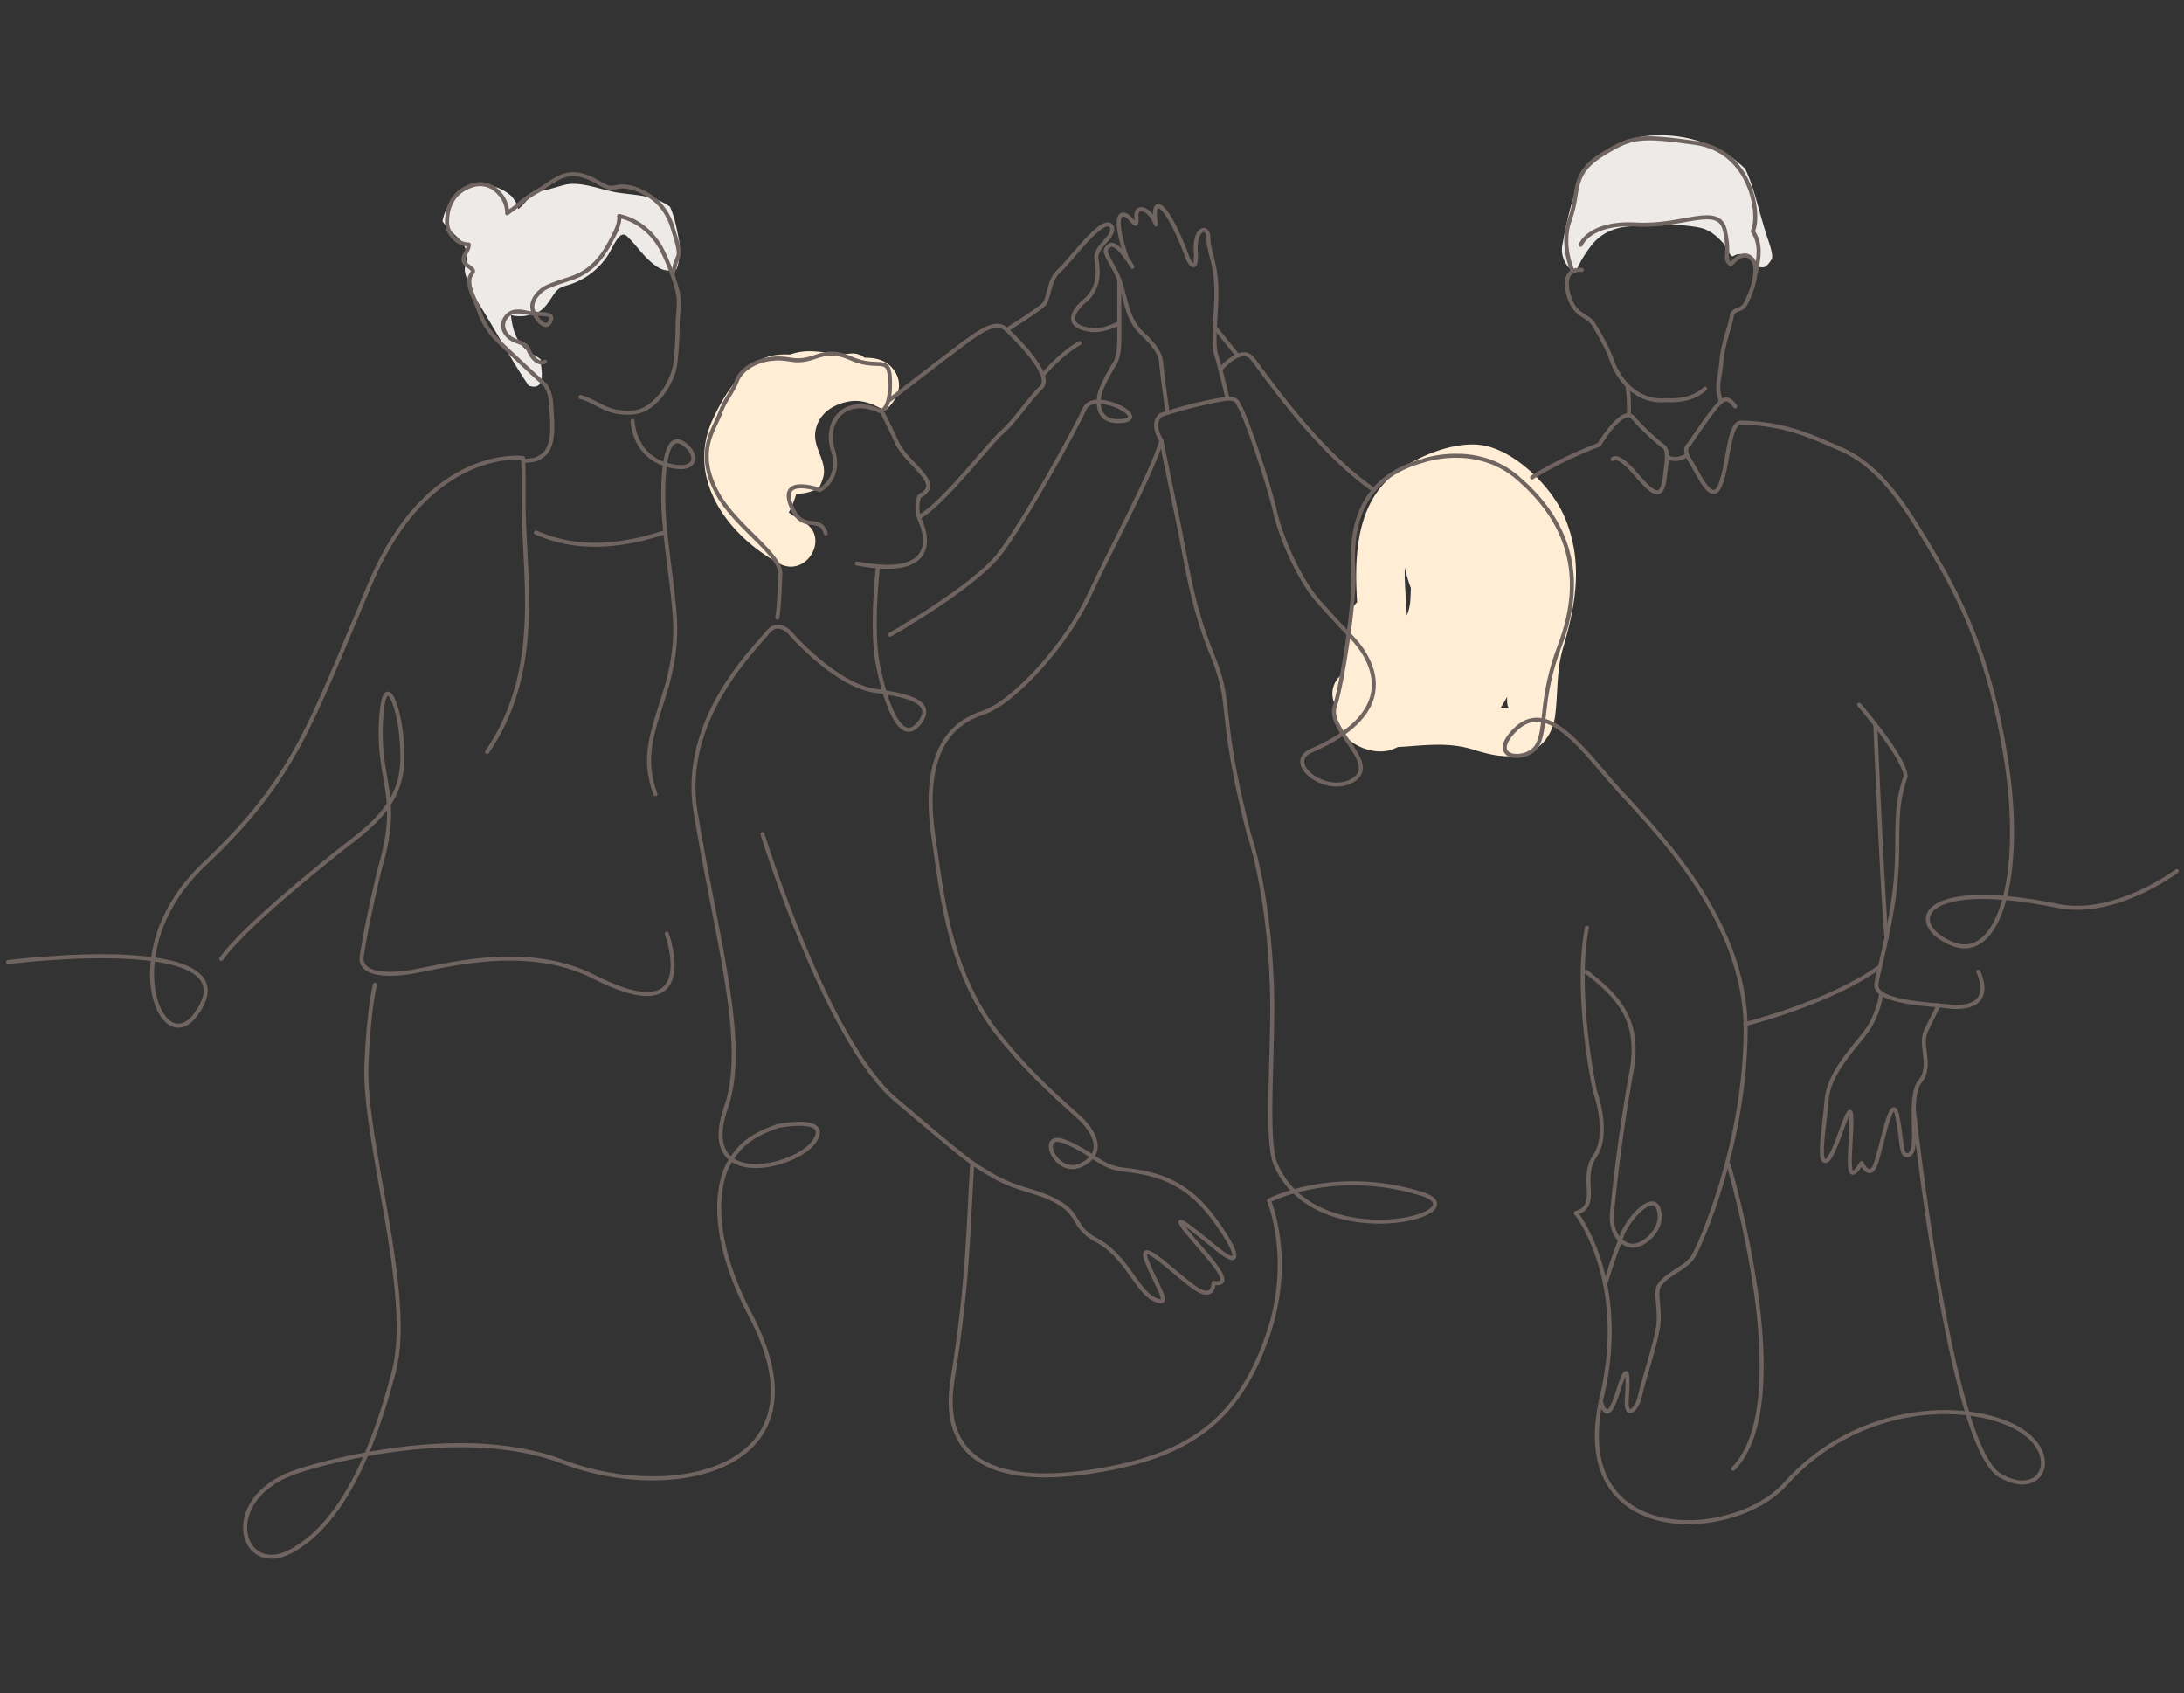
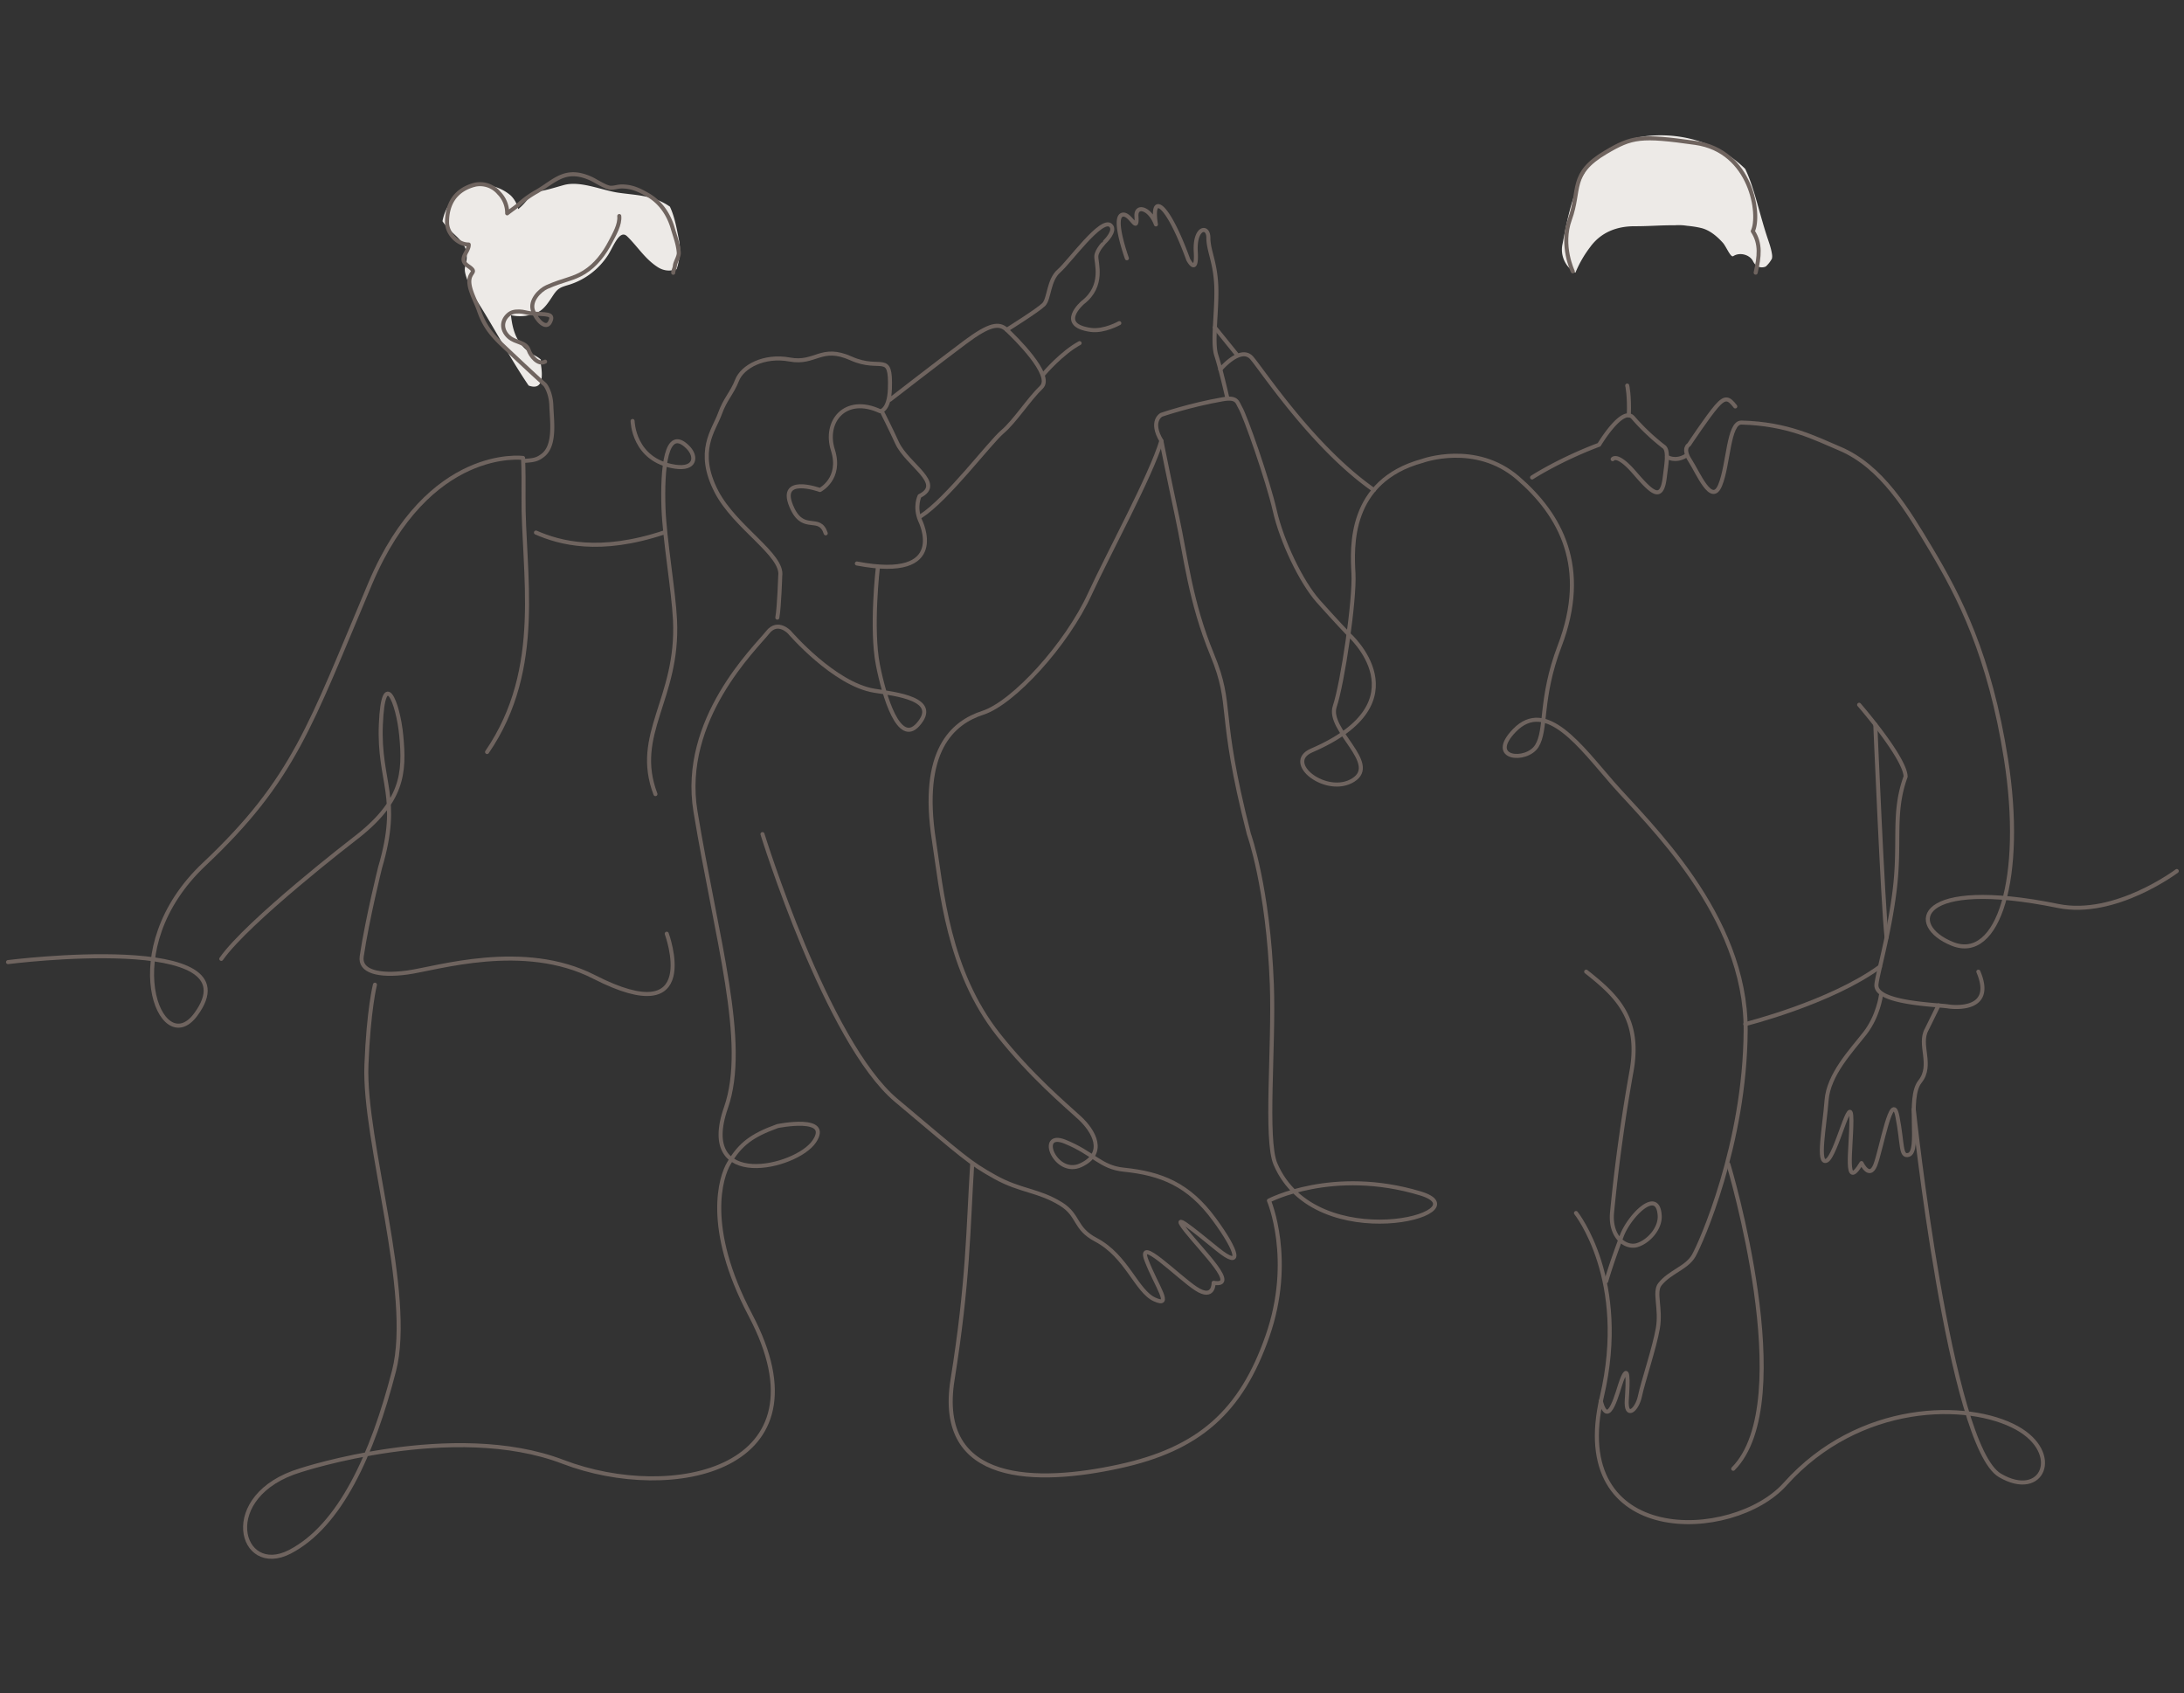
<svg xmlns="http://www.w3.org/2000/svg" xml:space="preserve" width="454" height="352" viewBox="0 9.17 454 352">
  <rect x="0" y="9.17" width="454" height="352" fill="#333333" stroke="none" />
  <path fill="#EDEAE7" d="M141.13 59.02c-.36-1.8-.82-4.68-1.88-6.9l-.63-.41c-3.3-1.99-6.43-1.95-10.08-2.48-3.45-.5-7.86-2.53-11.3-1.6-2.19.6-4.23 1.3-6.45 1.48-.9 1.3-1.8 2.5-3.07 3.54a5.54 5.54 0 0 0-1.55-2.84c-5.24-4.45-12.8-1.57-14.16 5.2l-.02.16c2.32 3.48 6.21 4.2 4.7 9.46-.42 1.41 1.15 4.25 2.06 6.45 3.88 6 7.15 12.38 11.14 18.24 2.16.78 3.2-.4 2.55-4.35a3.22 3.22 0 0 1 0-1.04 5.37 5.37 0 0 0-1.08-.75c-3.88-2-4.76-5.08-5.15-8.5 1.67.42 3.6.28 5.6-.62 1.34-.6 2.32-2.22 3.1-3.39 1.08-1.65 1.57-1.76 3.52-2.35a14.94 14.94 0 0 0 7.9-6.03c1.1-1.61 2.42-5.59 4.05-3.98 2.2 2.15 3.64 4.61 6.27 6.34 1.33.89 2.76.94 4.01.47.6-1.9.91-3.9.47-6.1z" />
-   <path fill="#FFEDD5" d="M167.02 117.68c-.99-.54-2.03-1.22-3.06-1.99l.2-.33a23.9 23.9 0 0 0 1.38-3.52c.69-.03 1.37-.1 2.04-.22.97-.23 1.88-.56 2.7-1 .26-.64.53-1.28.75-1.9 1.22-3.5-2.18-6.38-1.5-10.02.62-3.42 3.42-5.36 6.67-6.02 2.95-.6 5.39.51 7.77 1.88 2.4-2.1 4-5.13 2.02-8.21-1.46-2.27-3.82-2.84-6.29-2.82a3.9 3.9 0 0 0-2.87-.86c-2.95.36-5.92-.55-8.9-.48-1.27.03-2.53.27-3.72.69a14.8 14.8 0 0 0-3.43.18c-5.97 1.08-10.32 8.3-12.6 13.25-5.68 12.33 3.05 24.16 13.8 30 5.66 3.09 10.7-5.55 5.04-8.63zM325.32 116.84c-2.6-6.28-10.03-13.75-16.87-15.06-6.45-1.22-16.12 3.01-20.53 7.66-6.18 6.52-6.33 16.49-5.81 24.91a4.66 4.66 0 0 0-1.44 3.48 34.5 34.5 0 0 1-2.1 11.8l-.05.13a5 5 0 0 0-1.16 5.55c-.06 1.96.33 3.9 1.44 5.76 1.9 3.2 6.88 5.14 10.44 3.95.47-.16.9-.35 1.32-.56 1.42-.06 2.83-.2 4.17-.29 4.23-.3 7.8-.38 11.88.93 3.48 1.1 7.2 1.87 10.75.66 3.4-1.17 5.43-4.26 5.9-7.7.65-4.85.23-9.3 1.65-14.15 2.7-9.17 4.22-17.9.41-27.07zm-32.04 14.55c-.02.87-.06 1.74-.11 2.61a10.38 10.38 0 0 1-.72 3.11c-.15-3.34-.52-6.61-.43-9.92.33 1.45.74 2.86 1.26 4.2zm18.67 24.9c.48-.7.93-1.47 1.34-2.28-.05 1.5.11 2.48.64 2.41-.63.08-1.3.01-1.98-.13z" />
  <path fill="#EDEAE7" d="M330.65 60.4c2.22-2.96 5.45-4.2 9.14-4.2 2.7.02 5.56-.23 8.36-.2.84-.06 1.67-.03 2.5.1 1.03.1 2.04.24 3.02.48 1.75.43 3.3 1.75 4.47 3.06.75.85 1.61 3.15 2.18 2.77 1.3-.86 3.42-.33 4.1 1.08.62 1.24 1.75 1.48 2.65 1.08a6.28 6.28 0 0 0 1.27-1.63c.05-.25.07-.53.03-.81-.2-1.47-.7-2.68-1.14-4.06-.66-2.04-1.22-4.1-1.8-6.15-.74-2.57-1.48-5.24-2.65-7.65-5.3-5.19-12.56-7.45-19.68-6.89-4.47.36-8.61 2-11.97 5.42-3.8 3.87-5.28 11.63-6.3 17.02a5.48 5.48 0 0 0 2.66 6.04 23.49 23.49 0 0 1 3.16-5.45z" />
  <g fill="none" stroke="#6F645F" stroke-linecap="round" stroke-linejoin="round" stroke-miterlimit="10" stroke-width=".84">
    <path d="M128.73 54.08c.18 1.78-1.03 3.8-1.82 5.33-1.29 2.5-3.07 4.87-5.47 6.35-2.39 1.48-4.23 1.51-7.76 3.08-1.46.64-3.65 2.85-2.87 4.94s2.7 3.92 3.5 2.39c1.07-2.04-.95-1.54-4.04-1.88-.78-.09-1.51-.36-2.3-.37-.97-.01-1.68.08-2.4.76-1.48 1.4-1.2 3.3.25 4.57 1.42 1.23 3.5.97 4.09 2.72.35 1.06 1.9 3.2 3.4 2.38" />
-     <path d="M120.68 91.72c2.31.56 4.31 2.23 6.66 2.84 1.88.48 4.35.64 6.18-.11 3.34-1.39 6.4-5.98 6.86-9.74.31-2.59.48-5.36.48-7.99 0-2.42.6-4.85-.08-7.25a44.95 44.95 0 0 0-3.32-8.62c-.86-1.63-3.63-5.69-8.73-6.77" />
    <path d="M139.95 65.87c0-.48.3-.9.34-1.42.07-.82.87-1.94.81-2.75-.12-1.75-.74-3.33-1.23-5-.81-2.84-2.46-5.41-5.13-6.97-1.86-1.08-3.4-1.8-5.5-1.8-.8 0-1.56.3-2.3.27-1-.03-3.12-1.45-4.08-1.89-5.33-2.4-7.43.42-11.23 2.66a19.8 19.8 0 0 0-3.4 2.36c-1.02.93-1.76 1.37-2.8 2.19a5.9 5.9 0 0 0-1.72-4.23 5.1 5.1 0 0 0-5-1.72c-4.1 1.06-5.83 4.04-5.78 7.93.02 2.04 2.06 4.52 4.5 4.5.1 1.3-1.69 2.59-.84 3.8.32.48.93.77 1.34 1.14.75.68.25.74-.16 1.65-.85 1.92 1.11 5.09 1.74 6.97 1.08 3.21 2.54 5.1 5.08 7.49 0 0 5.1 4.86 8.72 8.11 0 0 1.21 1.48 1.3 4.37.08 2.9.94 8.17-1.74 10.27-1.15.9-1.87 1.06-4 1.18" />
    <path d="M101.25 165.5c12-17.5 7.43-37.35 7.58-53.07.02-2.39.02-5.7-.1-8.06 0 0-19.6-2.64-31.76 26.07-12.5 29.58-15.8 40.73-34.53 58.4-18.73 17.66-8.99 40.98-1.77 31.26 13-17.53-39-10.93-39-10.93" />
    <path d="M138.6 203.27s7.61 20.6-15.1 8.98c-14.66-7.5-32.68-1.76-38.76-.92s-10.02-.24-9.55-3.35c1.19-7.92 3.83-18.5 3.83-18.5 4.35-14.7-.35-17.62.15-29.7s3.58-4.66 4.24 2.27c.74 7.78.43 13.8-9.86 21.61 0 0-22.05 17-27.55 24.84M280.33 141.01s-2.71-2.83-6.3-6.86c-3.58-4.03-7.61-12.54-9.03-18.81-1.42-6.27-6.15-19.76-7.2-21.47-.62-1.03-.54-2.24-3.63-1.7-6.8 1.18-12.75 3.23-12.75 3.23s-2.44 1.28 0 5.4c0 0 1.72 8.56 3.25 15.66 1.85 8.57 2.77 17.79 7.3 28.79s1 11.37 7.64 37.3c0 0 4.03 11.1 4.78 31.35.47 12.9-1.43 32.15.75 37.25 8.36 19.6 43.68 10.19 30.11 6.1-18.2-5.48-31.47 1.5-31.47 1.5s5.26 12.26-.3 28.17C258 302.64 249.23 310.4 232.68 314c-16.92 3.69-38.18 3.91-34.67-18 3.28-20.48 3.23-31.19 4.08-44.8" />
    <path d="M182.5 127s-1.5 12.81 0 20.42c1.29 6.56 4.38 16.83 8.33 12.37 4.73-5.34-4.67-6.34-9.05-7.03-8.39-1.34-17.65-12.13-17.65-12.13s-2.45-2.68-4.55 0c-2.53 3.2-18.15 18.1-15.01 37.2 4.38 26.63 11.04 48.14 6.34 61.6-6.09 17.41 14.59 12.57 18.34 7.04s-7.62-3.21-7.62-3.21c-5.3 1.91-7.77 3.73-10.13 7.76-1.6 2.7-5.18 13.19 4.47 31.5 17.03 32.28-16.22 39.23-38.95 30.53S62.5 314.8 62.5 314.8c-17.33 5.21-12.67 22.37-2.23 16.95s17.15-20.25 21.63-37.58c4.15-16.06-6.34-47.7-5.73-63.57.44-11.5 1.77-16.73 1.77-16.73" />
    <path d="M183.5 95.06s1.63 3.22 2.98 6.17c2.09 4.56 9.95 8.46 4.68 11.05 0 0-1.1 2.19.1 5.07 0 0 6.43 12.7-13.14 8.96" />
    <path d="M171.65 120.04c-1.3-3.98-4.5-.09-6.9-5.07-3.5-7.3 5.7-3.94 5.7-3.94s4.58-2.34 2.69-8.3c-1.9-5.98 2.59-11.46 9.85-8.07 0 0 1.84-.12 2-4.68.26-7.96-1.8-3.48-8.07-6.3-6.27-2.8-7.36 1.22-12.74.23-5.38-1-9.86 1.5-10.95 4.28-1.1 2.79-2.47 3.89-3.59 7.01-1.2 3.36-5.07 7.72-.7 16.18 3.87 7.46 13.94 13.14 13.25 17.52 0 0-.2 6.47-.6 8.66M241.42 100.8c-2.14 7.2-11.18 23.8-14.84 31.79-4.88 10.65-15.94 22.7-22.25 24.75s-13.08 7.83-10.19 26.51c1.6 10.37 2.91 27.15 13.41 40.43 6.7 8.47 13.78 14.43 16.82 17.22s5.66 7.38.33 9.88-9.2-7.25-3.32-4.88 7.38 5.33 12.2 5.82c7.86.8 13.52 3.1 18.8 10.28 5 6.78 5.97 10.55.7 6.27-5.28-4.28-9.96-8.17-6.48-3.79 3.49 4.38 10.96 11.65 5.68 10.76 0 0 .1 3.68-3.68 1.2-3.79-2.5-12.35-11.25-10.26-5.83 2.1 5.42 5.48 9.8 1.7 8.1-3.79-1.68-5.77-9.03-12.25-12.43-4.5-2.37-3.41-5.04-7.23-7.42-4.7-2.92-8.4-2.64-13.77-5.64s-6.34-4.02-20.49-15.91c-14.46-12.15-27.8-55.35-27.8-55.35M185 92.27s10.54-8.16 15.62-11.95c5.07-3.78 7.06-4.08 8.66-2.59 1.59 1.5 9.8 9.46 7.18 11.95-2.6 2.49-5.5 7.07-8.08 9.26-2.59 2.19-11.5 14.03-16.95 17.52" />
    <path d="M209.28 77.73s6.53-4.08 7.7-5.27c1.16-1.2.96-5.08 3.15-6.97 2.19-1.9 8.82-11.22 10.75-9.46 1.2 1.1-1.2 3.39-1.2 3.39S228 61.1 227.9 62.4c-.1 1.3 1.73 6.17-2.82 9.66 0 0-5.5 4.69 1.67 5.69 2.77.38 5.93-1.41 5.93-1.41M216.97 86.9c.17-.2 3.77-4.4 7.45-6.4" />
-     <path d="M232.67 67.34V79.9c0 3.79-1 4.9-1 4.9s-3.06 5-3.17 6.83c0 0-1.25 5.64 4.75 5.05s-5.87-6.69-7.75-2.59c-2.05 4.47-12.44 23.36-17.72 30.23-5.27 6.87-22.77 16.8-22.77 16.8" />
-     <path d="M235.4 64.64s-3.28-5.67-4.81-4.4c-1.32 1.09-.86 1.27 1.33 5.4 2.2 4.13 1.75 9.46 5.58 12.94s3.86 5.38 3.92 6.52c.06 1.15 1.2 9.3 1.2 9.3M327.6 261.34c5.2-1.64.63-7.06 3.92-11.84 3.28-4.77 0-13.58 0-13.58s-4.33-20.16-1.64-33.9" />
    <path d="M234.25 62.86s-3.04-8.41-.98-9.04c1.7-.52 3.22 4.2 2.97.3-.16-2.46 2.78-1.77 4.05 1.7 0 0-.7-3.8.47-3.8s3.56 3.74 6.25 11.13c0 0 1.86 3.51 1.56-1.64-.3-5.15 2.62-5.6 2.62-2.91s1.41 4.92 1.64 9.93c.22 5-.9 11.72 0 14.48s2.24 8.62 2.24 8.62M329.73 211.16c6.27 4.96 11.47 9.72 9.38 20.92a368.24 368.24 0 0 0-4.02 29.3c-.4 5.05 2.9 7.36 5.28 6.61s4.79-3.48 4.64-6.11c-.35-6.06-6.4.11-7.92 4.29 0 0-1.93 5-3.2 9.35" />
    <path d="M253.67 85.98s4.26-5.06 6.56-2.37c2.3 2.69 12.77 18.64 25.36 27.42M252.54 77.23l4.52 5.59M318.48 108.42s5.65-3.68 13.94-6.8c0 0 4.91-8.26 7.1-5.58a44.8 44.8 0 0 0 6.3 5.95c1.15.71.57 3.68.25 6.37-.63 5.33-2.77 3.15-6.36-1-3.58-4.13-4.48-2.74-4.48-2.74M386.47 155.68s9.56 11 9.66 14.93c-2.79 7.67-1 13.5-2.3 23.8-1.15 9.19-3.68 17.67-3.77 19.49-.2 3.86 12.64 4.1 15.03 4.5 0 0 9.91 1.54 6.16-7.24" />
    <path d="M452.5 190.24s-12.82 9.67-24.67 7.26c-29.51-6.02-31.54 4.04-21.98 7.88 9.57 3.85 15.01-13.83 11.15-38.4-3.39-21.57-9.7-33.8-15.68-43.78-4.69-7.81-10.1-17.08-18.9-20.78-5.05-2.13-10.76-5.16-20.4-5.41-2.77-.07-2.66 8.72-4.45 13.04-1.8 4.31-4.57-2.58-6.25-5.16-1.67-2.57-.23-3.27-.23-3.27s3.88-5.86 5.73-7.99c1.85-2.12 2.58-1.67 3.9.03" />
    <path d="M389.83 159.78s1.57 37.38 2.34 44.26M362.8 222.06s17.61-4.38 28-11.94M391 216.1s-.55 4.29-3.33 7.87c-2.8 3.58-7.57 8.56-7.97 13.94-.4 5.37-2 13.44 0 12.54 2-.9 5.16-15.07 5.16-8.36 0 5.97-1.57 14.93 2.1 8.86 0 0 1.64 3.48 2.87.4 1.22-3.1 3.44-16 4.6-10.06 1.12 5.67.59 8.42 2.3 7.96 2.58-.7-.4-11.74 2.38-15.23 2.79-3.48-.4-7.66 1.4-10.85l2.46-5" />
    <path d="M397.82 239.75s7.43 70 17.93 76.13c8.9 5.2 13-4.63 3.5-9.88-10.09-5.57-32.78-5.5-48.17 11.69-10.82 12.08-45.52 13.36-38.1-18.16 5.72-24.34-5.37-38.2-5.37-38.2M326.94 65.58s-2.59-5.36-.6-10.81c2.26-6.2-.14-9.46 7.44-13.94 5.5-3.25 7.27-3.57 18.68-1.95 11.68 1.67 13.54 15.04 11.9 18.35 1.71 2.61 1.35 5.3.6 8.62" />
-     <path d="M328.83 65.29s-4.14-.75-2.9 4.66c1.2 5.16 4.02 4.39 5.4 6.76 0 0 2.7 4.3 3.71 7.31 1 3.01 4.52 9.07 11.6 8.33 0 0 4.77.53 7.81-2.4M328.58 60.07s1.83-4.8 11.56-4.23c9.73.58 17.24-4.51 18.45 1.34 1.2 5.84-.48 5.5 1.2 6.98 0 0 2.3-3.14 4.24-1.34 1.95 1.8.25 6.99-1.29 9.69-.81 1.42-2.58.62-2.78 2.58-.14 1.27-1.93 5.93-2.13 9.27-.2 3.33-1.33 5.05-.04 8.31" />
    <path d="M338.26 89.32s.5 2.07.33 6.2M346.52 104.13s1.7 1.2 4.06-.28M111.41 119.88c4.93 2.14 13.2 4.46 26.7-.04M359.29 251.2s14.88 49.3 1 63.3" />
    <path d="M280.33 141.01s15.92 14-7.66 24.16c-6 2.58 3.16 9.64 8.66 6.14s-5.5-10.36-3.87-15.28c1.65-4.93 4.18-22.1 3.89-27.63-.3-5.52-1.05-19.22 14.33-23.42 0 0 11.05-4.05 19.86 3.56 8.81 7.62 14.93 18.52 8.66 34.94-4.17 10.94-2.6 17.37-4.74 20.78S309 167 314.83 161c6.56-6.75 13.79 3.41 20.42 11 7.18 8.23 27.76 27.3 27.63 51.37-.13 23.63-9.33 44.27-10.8 46.83s-4.98 3.35-7.03 5.95c-1.28 1.62.28 5.05-.42 9.12-.7 4.07-3.09 11.09-3.72 14.1-.63 3.02-3.02 4.85-2.74.78.28-4.07.36-7.8-1.08-4-.82 2.17-2.7 10.38-4.34 4.25M131.5 96.68s.13 8.19 8.82 9.5c4.26.65 4.6-2.1 2.68-4.03-4.62-4.65-5.35 4.54-5.08 12.6.21 6.42 2.11 17.2 2.4 23.33.78 16.42-8.82 23.67-4.07 36.17" />
  </g>
</svg>